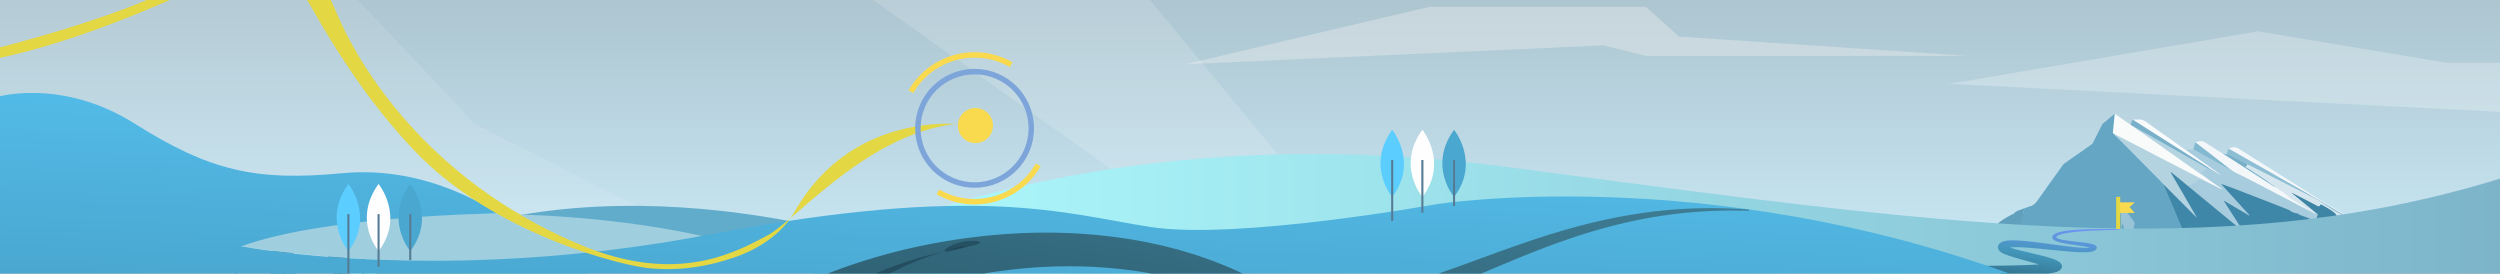
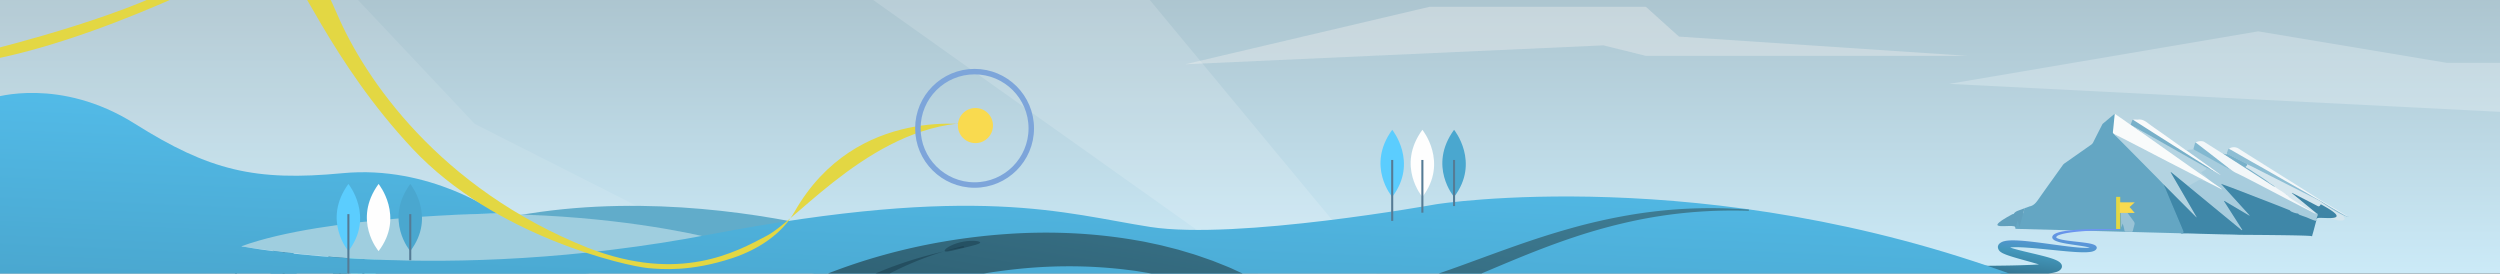
<svg xmlns="http://www.w3.org/2000/svg" width="1828" height="200" viewBox="0 0 1828 200">
  <rect x="0" y="0" width="1828" height="200" fill="#333333" stroke="none" />
  <defs>
    <clipPath id="clip-path">
      <rect id="Rectangle_23989" data-name="Rectangle 23989" width="1828" height="200" transform="translate(0 -16)" fill="none" />
    </clipPath>
    <linearGradient id="linear-gradient" x1="0.5" y1="0.031" x2="0.5" y2="1.009" gradientUnits="objectBoundingBox">
      <stop offset="0" stop-color="#fff" stop-opacity="0" />
      <stop offset="0" stop-color="#f7e9f3" stop-opacity="0.302" />
      <stop offset="0.33" stop-color="#9fb5be" />
      <stop offset="1" stop-color="#d1f1ff" />
    </linearGradient>
    <linearGradient id="linear-gradient-2" y1="-40.569" x2="1" y2="-40.569" gradientUnits="objectBoundingBox">
      <stop offset="0" stop-color="#affcfe" />
      <stop offset="1" stop-color="#7db4ca" />
    </linearGradient>
    <linearGradient id="linear-gradient-3" x1="0.141" y1="1.284" x2="0.853" y2="-0.525" gradientUnits="objectBoundingBox">
      <stop offset="0" stop-color="#2c637a" />
      <stop offset="0.14" stop-color="#32718c" />
      <stop offset="0.42" stop-color="#4397bb" />
      <stop offset="0.71" stop-color="#6d94f2" />
    </linearGradient>
    <linearGradient id="linear-gradient-4" x1="0.161" y1="2.035" x2="0.797" y2="-0.836" gradientUnits="objectBoundingBox">
      <stop offset="0" stop-color="#2c637a" />
      <stop offset="0.14" stop-color="#32718c" />
      <stop offset="0.42" stop-color="#4397bb" />
      <stop offset="0.71" stop-color="#56c3f2" />
    </linearGradient>
    <linearGradient id="linear-gradient-5" x1="0.02" y1="0.85" x2="1.015" y2="-0.052" gradientUnits="objectBoundingBox">
      <stop offset="0" stop-color="#1a3b48" />
      <stop offset="1" stop-color="#408098" />
    </linearGradient>
  </defs>
  <g id="Livello_1" data-name="Livello 1" transform="translate(0 16)">
    <g id="Group_39725" data-name="Group 39725" clip-path="url(#clip-path)">
      <g id="Group_39724" data-name="Group 39724" transform="translate(0 -22)">
        <path id="Path_45718" data-name="Path 45718" d="M1861.18,239.3l-1902.32.07,1.35-498.85,1900.97-.07Z" fill="url(#linear-gradient)" />
        <path id="Path_45719" data-name="Path 45719" d="M-4.28-276.37,347.12,96.58,652.67,251.29l-656.95,4.9Z" fill="#fff" opacity="0.1" style="mix-blend-mode: normal;isolation: isolate" />
        <path id="Path_45720" data-name="Path 45720" d="M257.92,208.06s60.37,8.53,69.62,13.23c0,0,172.53-35.73,274.77-13.97l43.65-22.64S420.64,107.8,257.92,208.06Z" fill="#61acca" />
        <path id="Path_45721" data-name="Path 45721" d="M1828.59,51.97h-39.36L1651.15,28.92,1425.23,67.33l403.36,20.49Z" fill="#fff" opacity="0.25" style="mix-blend-mode: normal;isolation: isolate" />
        <path id="Path_45722" data-name="Path 45722" d="M1045.22,10.99h158.26l24.19,21.77L1438.7,46.85H1203.48l-31.12-7.69L866.64,52.99Z" fill="#ededed" opacity="0.4" style="mix-blend-mode: normal;isolation: isolate" />
        <g id="Group_39708" data-name="Group 39708" transform="translate(1460.52 89.383)">
          <path id="Path_45723" data-name="Path 45723" d="M1662.46,171.76l-3.69-1.44c-1.84-8.25-6.23-17.87-16.87-21.22-3.7-1.5-14.24,8.57-17.97,7.14-9.41-3.61-18.77-7.35-28.18-10.93a3.734,3.734,0,0,0-1.35-.38c-.65,0-.85.33-.61.92a1.915,1.915,0,0,0,.48.68c1.67,1.63,3.04,3.54,4.68,5.19,2.6,2.61,4.86,5.52,7.47,8.12a8.2,8.2,0,0,1,.53.64c2.16,2.58,4.63,4.85,6.84,7.38a10.958,10.958,0,0,0-2.35-1.71c-4.52-2.61-8.98-5.32-13.48-7.95-.57-.33-1.25-.97-1.81-.42-.65.63.06,1.32.41,1.89,1.96,3.15,4.03,6.23,5.99,9.4,1.89,3.08,3.92,6.06,5.69,8.89-2.84-2.34-5.88-4.85-8.93-7.37-7.74-6.39-15.52-12.73-23.25-19.12-2.07-1.71-4.13-3.42-6.23-5.09q-5.115-4.3-10.32-8.52a17.418,17.418,0,0,0-1.6-1.23.736.736,0,0,0-.89-.08c-.31.23-.22.57-.12.87a7.127,7.127,0,0,0,.69,1.38c2.16,3.6,4.2,7.24,6.32,10.85,3.75,6.35,7.31,12.8,11.21,19.06a6.162,6.162,0,0,0-1.12-1.52c-2.53-2.39-4.91-4.92-7.35-7.39q-3.81-3.825-7.6-7.65c-1.84-1.86-3.62-3.75-5.48-5.59-.51-.52-1-1.15-1.88-1.05-.24.3-.1.59.02.88q3.1,7.365,6.2,14.74,4.035,9.555,8.11,19.08c.37.87.01,1.09-.77,1a7.167,7.167,0,0,1-.91-.24c.11.84.77.7,1.23.73,4.34-.12,8.69.12,13.04.24.6.02,16.91.43,17.89.46,3.69.04,7.36.13,11.03.29,1.01.03,49.29.21,52.54.94a.338.338,0,0,0,.12.06c.01.07.03.08.05.03.52.08.43-.45.52-.75.36-1.2.71-2.42,1.04-3.63q1.02-3.81,2.03-7.62c-.43.57-.93.24-1.38.06Z" transform="translate(-1430.52 -94.383)" fill="#3f87a8" />
          <path id="Path_45724" data-name="Path 45724" d="M1566.25,181.27c.65-.42.27-1.15.03-1.73-4.24-10.25-8.68-20.42-12.89-30.69-.45-1.11-1.31-2.07-1.33-3.36a2.08,2.08,0,0,0-.7-1.21q-9-9-17.93-18.06c-2.85-2.89-5.69-5.8-8.58-8.66-2.16-2.14-4.15-4.44-6.45-6.43a8.091,8.091,0,0,1-2.53-2.77,2,2,0,0,1-.31-1.47q.45-4.155.79-8.31c.12-1.37.61-2.76-.06-4.14-.17-.12-.3-.03-.42.07q-4.11,3.42-8.18,6.85a2.668,2.668,0,0,0-.62.86c-2.18,4.26-4.36,8.52-6.49,12.8a4.661,4.661,0,0,1-1.6,1.84q-9.66,6.765-19.31,13.54a5.42,5.42,0,0,0-1.35,1.31c-5.99,8.4-12.05,16.75-17.96,25.2-1.68,2.41-3.42,4.49-6.47,5.05a2.08,2.08,0,0,0-.43.19l-3.11,1.08-.99,3.69-7.84.62,2.23,10.79,122.69,3.3-.19-.39h0Zm-3.45-7.19-.02-.05h.01Z" transform="translate(-1430.52 -94.383)" fill="#64a6c3" />
          <path id="Path_45725" data-name="Path 45725" d="M1663.49,166.69c-.72.19-1.12-.41-1.62-.72-4.26-2.61-8.38-5.47-12.98-7.49a35.291,35.291,0,0,1-6.93-3.52v.03a.031.031,0,0,0-.01-.02c-.22-.66-3.79-2.26-4.38-2.55-4.03-1.99-8.11-3.88-12.17-5.82-5.09-2.43-10.15-4.92-15.25-7.34-3.08-1.47-6.36-2.62-8.98-4.95a1.816,1.816,0,0,0-1.08-.46c-1.21.17-1.94-.74-2.85-1.24-6.53-3.54-12.91-7.34-19.49-10.8a11.628,11.628,0,0,1-3.74-2.61c-.25.96-.91,1.14-1.84,1.2a8.334,8.334,0,0,0-3.42.58c-.16.72.42.98.85,1.26,3.39,2.26,6.61,4.75,9.93,7.09,3.24,2.28,6.52,4.52,9.74,6.65-.29-.18-.58-.35-.89-.51a2.269,2.269,0,0,1-1.32-.36c-1.57-.86-3.1-1.8-4.67-2.66-.49-.29-.97-.75-1.61-.31-.22.51.11.82.43,1.12q1.36,1.25-.28,2.2c-.1.06-.21.11-.31.17-1.72,1.04-1.78,1.81-.14,2.95a10.019,10.019,0,0,1,2.8,3,5.707,5.707,0,0,0,1.33,1.17c2.04,1.48,4.07,2.97,6.05,4.22-1.7-.95-3.56-1.91-5.44-2.83-1.01-.49-1.92-1.28-3.12-1.37a3.488,3.488,0,0,1-2.17-.39,2.586,2.586,0,0,0-3,.13c-1.47.93-3.03,1.69-4.52,2.58-.96.56-2.08.74-2.89,1.54a3.487,3.487,0,0,0,.32.35q19.41,15.99,38.84,31.96c.2.18.4.53.93.2q-6.735-10.575-13.46-21.12l.21-.2,18.36,10.86.16-.22-20.94-23.06c7.11,2.48,14.03,5.17,20.96,7.86s13.86,5.37,20.79,8.07c.84.32,8.58,3.43,8.58,3.43a3.47,3.47,0,0,0,1.71,1.18,14.011,14.011,0,0,0,4.43,1.24c.54.89,1.53,1.05,2.39,1.39,1.52.61,3.13,1.03,4.61,1.7,1.69.74,3.38,1.45,5.12,2.04.58.2,1.1.08,1.27-.63l.04-.29a17.261,17.261,0,0,0,.94-3.71c.05-.91-.33-1.16-1.31-.99Zm-71.02-28.6c-.47-.28-.96-.61-1.46-.95C1591.5,137.46,1591.99,137.78,1592.47,138.09Z" transform="translate(-1430.52 -94.383)" fill="#a7ccdd" />
          <path id="Path_45726" data-name="Path 45726" d="M1598.32,123.78h0c-.88.37-3.65-.87-2.86-.35l42.11,28.98.97-8.72-39.22-19.87a1.227,1.227,0,0,0-1.01-.04Z" transform="translate(-1430.52 -94.383)" fill="#78b0c9" />
          <path id="Path_45727" data-name="Path 45727" d="M1633.33,147.62c-1.05-1.32-2.7-1.88-3.98-2.91-3.77-3.05-7.97-5.47-11.98-8.17a37.765,37.765,0,0,0-4.63-2.84c-.63-.31-1.11-.79-.16-1.34.5-.29.5-.77.53-1.24.59-.47,1.13-.13,1.65.13q5.475,2.8,10.99,5.58c8,4.02,15.97,8.13,24,12.12,2.93,1.45,5.78,3.06,8.66,4.61,2.54,1.36,5.13,2.63,7.72,3.89.9.44,1.19,1.164,2.937,2.221,27.612,14.086,10.851,14.869,3.553,9.653-1.49-.72-10.82-8.495-12.29-9.255q-5.79-2.985-11.58-5.98c-.73-.38-1.34-.96-2.06-1.37,5.59,3.96,10.81,8.42,16.08,12.78a1.666,1.666,0,0,1,.81,1.25c-.57.8-1.13.24-1.63-.04-1.84-1.06-3.66-2.18-5.4-3.39a62.159,62.159,0,0,0-8.63-4.61c-1.53-.73-3.03-1.52-4.6-2.16-.73-.29-.97-1-1.41-1.54v-.02c-.14-.63-2.07-2.63-2.78-2.39-1.08-1.6-2.92-2.21-4.39-3.3-.57-.44-1.55-.59-1.4-1.66Z" transform="translate(-1430.52 -94.383)" fill="#d5e6ee" />
          <path id="Path_45728" data-name="Path 45728" d="M1665.95,157.71q-12.225-6.15-24.42-12.34-11.775-5.97-23.56-11.95c-1.58-.8-3.2-1.53-4.8-2.3-4.63-2.38-9.24-4.81-13.9-7.12-1.01-.5-1.2-1.05-.71-1.9.46-.79.28-1.93,1.31-2.39a3.816,3.816,0,0,1,2.1.67c2.87,1.65,5.81,3.2,8.66,4.9,6.34,3.78,12.83,7.29,19.2,11.02,4.16,2.43,8.39,4.73,12.58,7.11,7.93,4.49,15.83,9.02,23.63,13.74.38.23,20.958,12.866,21.508,12.556C1688.038,169.876,1682.772,169.736,1665.95,157.71Z" transform="translate(-1430.52 -94.383)" fill="#8ebed4" />
          <path id="Path_45729" data-name="Path 45729" d="M1521.19,177.42a16.663,16.663,0,0,1-.23-3.99c-.22-4.28-.23-8.56-.32-12.85,0-.03.05-.05.16-.17a12.7,12.7,0,0,1,2.37,2.97c2.41,3.16,4.74,6.39,7.12,9.58a2.859,2.859,0,0,1,.53,1.88c-.43,1.64-.9,3.28-1.29,4.92a.914.914,0,0,1-1.11.77c-1.26-.05-2.53-.11-3.8-.1-.82.02-1.1-.35-1.25-1.08a35.842,35.842,0,0,0-1.29-4.99c-.29,1.02-.59,2.04-.88,3.05Z" transform="translate(-1430.52 -94.383)" fill="#99c3d6" />
          <path id="Path_45730" data-name="Path 45730" d="M1663.88,171.4a8.207,8.207,0,0,1,.63-2.57c.4-1.06.15-1.81-1-2.14l-17.74-14.51.12-.2c1.84.94,3.68,1.89,5.52,2.83q6.69,3.435,13.36,6.9c1.42.74,2-1.2,2.2-1.33,27.29,14.545-2.21,8.46-2.67,10.33A1.14,1.14,0,0,1,1663.88,171.4Z" transform="translate(-1430.52 -94.383)" fill="#3e84a5" />
          <path id="Path_45731" data-name="Path 45731" d="M1441.52,167.57c.21.26.46.51.71.08,1.31-2.29,3.75-2.68,5.92-3.54.73-.29,1.47-.57,2.2-.85l-3.59,13.44h-.27c-.32-1.38-.65-2.76-1.05-4.48-.78,1.73-.86,3.36-1.68,4.97-.94-3.29-27.805,4.209-2.23-9.61Z" transform="translate(-1430.52 -94.383)" fill="#61a0bd" />
          <path id="Path_45732" data-name="Path 45732" d="M1641.56,153.05a2.207,2.207,0,0,1,.4,1.9A4.27,4.27,0,0,1,1641.56,153.05Z" transform="translate(-1430.52 -94.383)" fill="#99c3d7" />
          <path id="Path_45733" data-name="Path 45733" d="M1583.67,141.36c2.94,2.31,6.05,4.39,9.13,6.51a8.11,8.11,0,0,1,1.98,1.71l-12.59-6.39a46.765,46.765,0,0,1-8.28-3.76c-4.06-2.04-8.06-4.21-12.1-6.28-8.87-4.52-17.66-9.21-26.56-13.69-5.01-2.52-9.91-5.26-14.95-7.72a19.732,19.732,0,0,1-4.62-2.84,1.407,1.407,0,0,1-.7-1.58c.45-4.29.87-8.58,1.3-12.87.61-.03,1.01.4,1.45.71q5.13,3.57,10.25,7.17c1.04-.3,1.66.42,2.36.96a16.054,16.054,0,0,0,3.66,2.79c3.38,1.99,6.42,4.43,9.63,6.65,7.79,5.38,15.45,10.95,23.23,16.34,4.64,3.21,9.15,6.62,13.85,9.75,1.1.73,1.92,1.75,2.95,2.55Z" transform="translate(-1430.52 -94.383)" fill="#f9fbfb" />
          <path id="Path_45734" data-name="Path 45734" d="M1662.71,167.08c-10.97-5.27-45.75-23.94-56.72-29.2a19.939,19.939,0,0,1-4.93-3.01,2.24,2.24,0,0,0-1.1-.67,9.258,9.258,0,0,1-3.37-2.08c-6.72-5.16-13.48-10.25-20.14-15.48-.45-.35-1.05-.62-.91-1.39,1.45-1.17,4.78-1.41,6.27-.46q11.4,7.245,22.8,14.48c7.12,4.54,14.21,9.15,21.32,13.72,2.19,1.42,4.38,2.84,6.58,4.23a6.612,6.612,0,0,0,.86.38,35.88,35.88,0,0,0,4.79,3.14c.67.43,5.02,3.46,5.42,4.26.48.98,19.22,11.7,19.12,12.09Z" transform="translate(-1430.52 -94.383)" fill="#f3f7f9" />
          <path id="Path_45735" data-name="Path 45735" d="M1568.77,121q8.49,6.03,16.98,12.05c2.76,1.98,5.5,3.96,8.19,6.02-1.97-.93-3.67-2.33-5.63-3.26-.82.15-1.31-.51-1.88-.87-4.3-2.72-8.74-5.23-13.03-7.98-11.41-7.31-22.9-14.48-34.35-21.75q-4.2-2.67-8.39-5.37c-.46-.3-.98-.57-.96-1.24,1.19-.47,2.43.01,3.63-.15,2.86-.39,5.01.89,7.2,2.56,3.61,2.77,7.41,5.27,11.11,7.91q8.355,5.94,16.69,11.9a1.822,1.822,0,0,0,.44.17Z" transform="translate(-1430.52 -94.383)" fill="#f9fafb" />
          <path id="Path_45736" data-name="Path 45736" d="M1686.7,169.185c-.17.8-20.013-11.415-20.263-11.545-2.08-1.12-4.18-2.22-6.21-3.43-4.56-2.73-9.22-5.3-13.85-7.92-6.98-3.94-13.88-7.95-20.83-11.91-3.39-1.93-6.8-3.82-10.2-5.75q-6.945-3.96-13.87-7.97c-.54-.31-1.21-.41-1.61-.96a6.557,6.557,0,0,1,7.13.02c4.42,2.84,8.87,5.62,13.32,8.41q10.68,6.72,21.37,13.41,12.39,7.8,24.76,15.59c.28.14,19.962,11.945,20.252,12.045Z" transform="translate(-1430.52 -94.383)" fill="#f3f7f9" />
          <path id="Path_45737" data-name="Path 45737" d="M1529.71,98.6q8.535,5.445,17.09,10.89,19.02,12.045,38.07,24.05a21.321,21.321,0,0,0,3.44,2.27c-.49.51-.82-.02-1.18-.21a64.547,64.547,0,0,0-6.29-3.4,1.813,1.813,0,0,1-1.56-.36c-6.91-3.83-13.77-7.75-20.66-11.64-6.95-3.93-13.94-7.78-20.83-11.8-2.62-1.53-5.2-3.15-7.74-4.81l-2.05-1.26a19.3,19.3,0,0,1,1.11-3.29.6.6,0,0,1,.61-.44Z" transform="translate(-1430.52 -94.383)" fill="#78b0c9" />
          <path id="Path_45738" data-name="Path 45738" d="M1575.56,115.26q6.8,5.25,13.59,10.51,5.415,4.2,10.83,8.43c-.35.25-.65.13-.99-.06q-12.015-6.675-24.05-13.34a1.431,1.431,0,0,1-.9-1.59c.29-1.08.58-2.16.88-3.24.09-.34.2-.68.65-.7Z" transform="translate(-1430.52 -94.383)" fill="#82b8d0" />
          <path id="Path_45739" data-name="Path 45739" d="M1515.68,108.91c3.95,1.99,7.91,3.95,11.83,5.98,8.98,4.63,17.94,9.31,26.92,13.95q11.94,6.165,23.91,12.28a24.552,24.552,0,0,1,3.84,2.08,5.378,5.378,0,0,1-2.98-.62c-.73-.46-1.39,0-1.97.4-1.71,1.14-3.59,2.01-5.36,3.03a3.625,3.625,0,0,1-2.35.65l-11.58-9.43a1.286,1.286,0,0,0-.85-.36q9.525,16.44,19.06,32.88l-.15.15-24.32-24.39c-1.19-1.25-2.37-2.51-3.58-3.75q-11.91-12.045-23.83-24.06c-2.61-2.64-5.24-5.25-7.86-7.88-.25-.27-.47-.59-.72-.89Z" transform="translate(-1430.52 -94.383)" fill="#b3d3e1" />
          <path id="Path_45740" data-name="Path 45740" d="M1530.06,103.59c2.42,1.05,4.66,2.5,6.98,3.77,4.88,2.69,9.71,5.46,14.56,8.21q14.43,8.175,28.87,16.35a2.565,2.565,0,0,1,.37.28c.29.69.99.84,1.54,1.22.92.61.93,1.2.02,1.78-.53.34-1.11.63-1.63.95-1.44.85-1.49,1.05-.12,1.95a14.376,14.376,0,0,1,3.03,3.25c-2.95-1.82-5.75-3.89-8.6-5.88q-6.54-4.59-13.07-9.21Q1549.1,117.14,1536.2,108a61.531,61.531,0,0,1-6.14-4.42Z" transform="translate(-1430.52 -94.383)" fill="#b5d4e2" />
        </g>
        <path id="Path_45741" data-name="Path 45741" d="M482.46-426.23,587.99-29.88l542.38,385.31Z" fill="#fff" opacity="0.15" style="mix-blend-mode: normal;isolation: isolate" />
        <g id="Group_39709" data-name="Group 39709">
-           <path id="Path_45742" data-name="Path 45742" d="M592.98,195.46s194.11-108.78,507.88-67.52c315.43,41.48,520.58,72.57,727.14,8.66V248.43s-133.48,55.68-280,12.11-357.77-106.78-705.77-54.49c-139.27,22.27-207.12-2.71-249.24-10.59Z" fill="url(#linear-gradient-2)" />
          <path id="Path_45743" data-name="Path 45743" d="M1533.41,173.46c-5.52.07-11.04.22-16.57.67-2.76.23-5.52.52-8.28,1.02a28.687,28.687,0,0,0-4.11,1.02,10.594,10.594,0,0,0-1.99.88,4.152,4.152,0,0,0-1.61,1.5,2,2,0,0,0-.24,1.06,1.91,1.91,0,0,0,.45,1.08,5.237,5.237,0,0,0,1.88,1.35,22.2,22.2,0,0,0,4.1,1.32c2.73.64,5.46,1.06,8.17,1.47s5.4.78,8.01,1.21c1.29.22,2.59.46,3.74.74.38.09.74.2,1.06.3-.11.02-.23.04-.35.05a25.822,25.822,0,0,1-3.59.1c-2.58-.08-5.25-.31-7.92-.59-10.71-1.14-21.41-2.91-32.46-4.11-2.78-.3-5.58-.56-8.49-.7-1.46-.07-2.95-.11-4.52-.08-.79.02-1.61.07-2.47.15a17.544,17.544,0,0,0-2.83.49,7.871,7.871,0,0,0-3.38,1.72,3.708,3.708,0,0,0-1.05,1.69,3.217,3.217,0,0,0-.02,1.57,4.478,4.478,0,0,0,.46,1.2l.14.25.08.12s.1.16.15.23a5.131,5.131,0,0,0,.75.78,11.374,11.374,0,0,0,2.44,1.46,39.549,39.549,0,0,0,4.09,1.58c1.32.44,2.63.85,3.93,1.24,5.17,1.54,10.31,2.88,15.27,4.32.9.27,1.79.53,2.67.8-1.9.12-3.83.23-5.77.31-5.39.23-10.84.4-16.3.49s-10.93.16-16.41.2h-7.81q13.755,4.29,26.9,7.88c4.87-.33,9.76-.65,14.66-1.06,2.79-.23,5.57-.47,8.42-.78,1.42-.16,2.85-.33,4.36-.56.75-.11,1.53-.24,2.37-.41.43-.09.88-.18,1.39-.31a11.992,11.992,0,0,0,2.01-.69,6.478,6.478,0,0,0,.87-.47,3.376,3.376,0,0,0,.36-.25c.1-.08.19-.15.3-.24a4.4,4.4,0,0,0,1.08-1.33,3.019,3.019,0,0,0,.32-1.78,3.4,3.4,0,0,0-.56-1.44,5.775,5.775,0,0,0-1.56-1.52,12.007,12.007,0,0,0-1.33-.8,31.454,31.454,0,0,0-4.42-1.75c-2.75-.88-5.4-1.56-8.04-2.22-5.27-1.31-10.5-2.47-15.5-3.75-1.24-.32-2.47-.65-3.64-.99-1.03-.3-2.03-.62-2.84-.94.43-.05.9-.1,1.37-.12,1.17-.07,2.44-.08,3.73-.07,2.58.03,5.25.18,7.93.37,5.36.38,10.78.93,16.22,1.47s10.91,1.12,16.47,1.53c2.79.2,5.59.36,8.51.35a31.457,31.457,0,0,0,4.62-.3,9.319,9.319,0,0,0,2.76-.8,3.737,3.737,0,0,0,.74-.48,3.388,3.388,0,0,0,.54-.53,2.033,2.033,0,0,0,.41-.74,1.573,1.573,0,0,0,0-.96,2.67,2.67,0,0,0-1.22-1.35,6.814,6.814,0,0,0-1.28-.59,17.452,17.452,0,0,0-2.26-.61c-1.45-.3-2.83-.5-4.22-.69-2.76-.37-5.48-.65-8.17-.96s-5.36-.65-7.86-1.14a19.381,19.381,0,0,1-3.41-.95,3.113,3.113,0,0,1-1-.6.475.475,0,0,1-.09-.56,4.066,4.066,0,0,1,2.18-1.41,24.64,24.64,0,0,1,3.57-1c2.53-.54,5.2-.9,7.87-1.2,5.38-.59,10.85-.89,16.32-1.11s10.98-.3,16.46-.29l.02-.54q-8.265-.255-16.53-.17Zm-65.1,13.76c-.15.1-.17.05,0,0Zm60.58.23s0,.03-.04-.03A.138.138,0,0,1,1528.89,187.45Z" fill="url(#linear-gradient-3)" />
        </g>
        <g id="Group_39710" data-name="Group 39710">
          <path id="Path_45744" data-name="Path 45744" d="M199.22,193.62a3.394,3.394,0,0,0,.32-4.25,9.436,9.436,0,0,1,1.82-12.39,3.479,3.479,0,0,0,1.01-4.22,7.467,7.467,0,0,1-.85-3.49c0-3.76,2.7-6.81,5.89-6.81s5.88,3.05,5.88,6.81a7.579,7.579,0,0,1-.84,3.49,3.462,3.462,0,0,0,1,4.22,9.428,9.428,0,0,1,1.82,12.39,3.408,3.408,0,0,0,.32,4.25,10.1,10.1,0,0,1,2.93,7.08,11.14,11.14,0,0,1-22.24,0,10.056,10.056,0,0,1,2.93-7.08Z" fill="#47a1c9" />
          <rect id="Rectangle_23979" data-name="Rectangle 23979" width="1.52" height="42.48" transform="translate(206.65 188.52)" fill="#557b95" />
        </g>
        <g id="Group_39711" data-name="Group 39711">
          <path id="Path_45745" data-name="Path 45745" d="M172.51,151.76s19.31,23.72,0,49.09C172.51,200.85,153.22,178.23,172.51,151.76Z" fill="#fefefe" />
          <rect id="Rectangle_23980" data-name="Rectangle 23980" width="1.52" height="54.07" transform="translate(171.78 173.82)" fill="#557b95" />
        </g>
        <g id="Group_39712" data-name="Group 39712">
          <path id="Path_45746" data-name="Path 45746" d="M248.59,165.21s-19.31,23.72,0,49.09C248.59,214.3,267.89,191.68,248.59,165.21Z" fill="#397f9e" />
          <rect id="Rectangle_23981" data-name="Rectangle 23981" width="1.52" height="41.38" transform="translate(247.82 183.56)" fill="#557b95" />
        </g>
        <g id="Group_39713" data-name="Group 39713">
          <path id="Path_45747" data-name="Path 45747" d="M265.67,156.51s-26.15,32.13,0,66.48c0,0,26.15-30.62,0-66.48Z" fill="#b1fefe" />
          <rect id="Rectangle_23982" data-name="Rectangle 23982" width="1.52" height="43.86" transform="translate(264.92 183.56)" fill="#557b95" />
        </g>
        <path id="Path_45748" data-name="Path 45748" d="M163.51,183.96s157.67,31.58,365.66-1.53c0,0-159.08-45.97-365.66,1.53Z" fill="#9fcedf" />
        <g id="Group_39714" data-name="Group 39714">
          <path id="Path_45749" data-name="Path 45749" d="M1828,233.36V414.3H-4.28V77.37S43.86,62.01,98.46,96.39s88.13,42.38,152.1,36.24,113.13,29.48,113.13,29.48S238.9,163.34,176.5,186.07c0,0,145.85,28.86,342.4-8.6s258.95-15.36,322.13-5.53,209.03-16.58,209.03-16.58,197.33-31.32,425.07,52.82c1.46.54,2.92,1.07,4.37,1.6q16.35,5.94,31.98,10.92C1716.15,286.07,1828,233.37,1828,233.37Z" fill="url(#linear-gradient-4)" />
          <path id="Path_45750" data-name="Path 45750" d="M-16.35,251.56l4.61,1.45,4.87,1.5,9.86,2.96q9.915,2.94,19.94,5.77,20.025,5.655,40.31,10.91c27.01,6.98,54.24,13.43,81.62,19.12s54.9,10.69,82.46,14.58a769.369,769.369,0,0,0,82.32,7.55c13.55.38,27,.33,40.04-.52,3.28-.17,6.48-.49,9.71-.75,3.18-.34,6.38-.65,9.49-1.09l2.35-.3,2.31-.36,2.31-.36c.77-.12,1.52-.22,2.37-.4l9.97-1.89c6.72-1.16,13.16-2.76,19.73-4.19l2.45-.55,2.4-.63,4.8-1.26,4.81-1.25,2.41-.63c.79-.22,1.57-.47,2.35-.7l9.39-2.83c1.59-.45,3.1-.99,4.62-1.52l4.58-1.57,4.59-1.57,4.46-1.73,4.46-1.73,2.23-.86,2.17-.94a251.322,251.322,0,0,0,33.32-16.89,354.931,354.931,0,0,0,30.98-21.34l7.94-5.96c.69-.51,1.29-.99,2.06-1.53l2.25-1.61,4.51-3.21c3.07-2.04,6.16-4.06,9.27-6.02l4.75-2.83c1.59-.93,3.15-1.91,4.79-2.77a336.02,336.02,0,0,1,40.14-18.95,420.968,420.968,0,0,1,42.49-14.22,440.39,440.39,0,0,1,44.17-9.85c14.94-2.55,30.07-4.38,45.3-5.44a407.264,407.264,0,0,1,45.83-.71,381.832,381.832,0,0,1,45.52,4.6l5.61.96c1.87.32,3.74.63,5.59,1.05,3.7.79,7.41,1.55,11.09,2.37l10.94,2.78,1.36.35,1.34.4,2.69.8,5.37,1.61c3.61,1.01,7.06,2.33,10.58,3.52l5.24,1.83,5.12,2.04c3.4,1.38,6.86,2.66,10.13,4.23l9.78,4.47a147.7,147.7,0,0,0,36.84,12.29,142.033,142.033,0,0,0,39.9,1.61,226.731,226.731,0,0,0,40.34-8.05c13.32-3.8,26.48-8.39,39.64-13.16s26.35-9.7,39.72-14.39,26.96-9.12,40.83-12.97a417.843,417.843,0,0,1,42.39-9.54c7.18-1.24,14.42-2.22,21.69-3.01,7.27-.81,14.57-1.35,21.88-1.68a359.011,359.011,0,0,1,43.78.73l-.08.86a354.627,354.627,0,0,0-43.4,1.21c-7.18.65-14.33,1.5-21.4,2.61-7.08,1.09-14.1,2.37-21.04,3.9a403.82,403.82,0,0,0-40.76,11.18c-13.29,4.37-26.28,9.32-39.14,14.52-12.86,5.22-25.59,10.7-38.5,16.09s-26.02,10.7-39.76,15.33A242.158,242.158,0,0,1,991.3,235.7a166.965,166.965,0,0,1-46.89.17,177.393,177.393,0,0,1-44.21-12.41l-9.39-3.74c-3.04-1.29-6.27-2.29-9.41-3.4l-4.74-1.64-4.85-1.43c-3.24-.93-6.42-1.99-9.74-2.74l-4.93-1.23-2.46-.61-1.23-.31-1.25-.26-10-2.05c-3.37-.58-6.75-1.11-10.12-1.68-1.68-.3-3.38-.51-5.09-.72l-5.11-.64a349.67,349.67,0,0,0-41.23-2.3,364.56,364.56,0,0,0-41.28,2.49,407.774,407.774,0,0,0-40.53,6.75,379.717,379.717,0,0,0-75.91,24.97,281.318,281.318,0,0,0-33.44,17.88c-1.34.79-2.56,1.66-3.83,2.5l-3.78,2.52c-2.44,1.73-4.83,3.49-7.2,5.25l-3.4,2.72-1.7,1.35c-.56.44-1.21,1.01-1.81,1.5l-7.42,6.24a385.469,385.469,0,0,1-32.96,25.39,294.174,294.174,0,0,1-38.48,22.06l-2.53,1.25-2.58,1.16-5.17,2.31-5.18,2.3-5.27,2.11-5.28,2.1c-1.76.7-3.52,1.42-5.31,2.03l-10.74,3.8c-.9.31-1.79.64-2.69.94l-2.72.85-5.44,1.7-5.44,1.7-2.72.84-2.74.75c-7.32,1.97-14.64,4.12-22.03,5.77l-11.08,2.63c-.89.22-1.93.42-2.92.63l-3.01.61-3.01.6-3,.53c-4.01.75-7.99,1.33-11.98,1.93-3.97.52-7.97,1.08-11.92,1.48-15.87,1.76-31.54,2.5-47.08,2.76a851.015,851.015,0,0,1-91.45-4.21c-29.99-2.86-59.57-6.86-88.85-11.57S70.5,337.15,41.72,331.11q-21.585-4.53-43.02-9.53-10.725-2.505-21.45-5.13l-10.75-2.69-5.41-1.39-5.64-1.49,28.16-59.33Z" fill="url(#linear-gradient-5)" />
        </g>
        <g id="Group_39715" data-name="Group 39715">
          <path id="Path_45751" data-name="Path 45751" d="M-4.4,41.76S103.87,15.03,142.34-12.19s53.58-24.04,71.43-21.77c0,0,13.05,4.54,32.97,50.78s74.18,126.96,183.37,170.49c66.97,25.84,107.92,3.11,130.93-9.12s80.07-83.33,152.19-82.42v2.05s-87.09-16.45-132.32,63.11c-9.08,15.97-26.21,27.42-45.33,33.76-30.66,10.14-51.72,8.23-61.69,7.34-15.68-1.39-112.11-23.1-172.21-87.26S218.4-13.67,200.37-31.01c0,0-110.76,61.21-204.77,80.25V41.76Z" fill="#e3d743" />
          <circle id="Ellipse_676" data-name="Ellipse 676" cx="41.46" cy="41.46" r="41.46" transform="translate(671.15 58.37)" fill="none" stroke="#7da5da" stroke-width="4" />
-           <circle id="Ellipse_677" data-name="Ellipse 677" cx="53.66" cy="53.66" r="53.66" transform="matrix(0.866, 0.5, -0.5, 0.866, 692.974, 26.524)" fill="none" stroke="#f9da4f" stroke-width="4" stroke-dasharray="0 0 84.26 84.26" />
          <circle id="Ellipse_678" data-name="Ellipse 678" cx="12.83" cy="12.83" r="12.83" transform="translate(700.41 84.98)" fill="#f9da4f" />
        </g>
        <g id="Group_39716" data-name="Group 39716">
          <path id="Path_45752" data-name="Path 45752" d="M-46.06,343.19s103.9-39.56,136.08-61.65,48.53-24.48,67.45-27.97c0,0,14.6-1.25,47.41,14.69s110.06,38.82,233.7,30.91c75.61-5.24,111.53-25.92,131.86-37.31s59.84-58.1,134.06-75.95l.55.93S611.31,201.44,586.21,249c-5.04,9.55-19.55,19.08-37.46,26.8a296.076,296.076,0,0,1-61.32,18.96c-16.46,3.34-121.17,17.91-199.99,4.03s-119.78-37.18-142.92-40.48c0,0-97.23,55.83-188.57,88.29l-2-3.4Z" fill="#163343" opacity="0.45" />
          <path id="Path_45753" data-name="Path 45753" d="M716.67,183.13c.67,1.13-5.22,2.43-12.37,4.21s-12.88,3.36-13.55,2.22,3.96-4.54,11.12-6.32S716,182,716.67,183.13Z" fill="#163343" opacity="0.45" />
        </g>
        <g id="Group_39717" data-name="Group 39717">
          <line id="Line_344" data-name="Line 344" y2="23.49" transform="translate(1548.82 149.95)" fill="none" stroke="#e3d743" stroke-width="3" />
          <path id="Path_45754" data-name="Path 45754" d="M1549.95,153.96h10.97l-3.77,3.43,3.77,4.3h-10.97Z" fill="#f9da4f" />
        </g>
        <g id="Group_39718" data-name="Group 39718">
          <path id="Path_45755" data-name="Path 45755" d="M1063.22,100.9s19.3,23.72,0,49.11c0,0-19.31-22.62,0-49.11Z" fill="#4aa7cf" />
          <rect id="Rectangle_23983" data-name="Rectangle 23983" width="1.52" height="33.72" transform="translate(1062.45 122.96)" fill="#557b95" />
        </g>
        <g id="Group_39719" data-name="Group 39719">
          <path id="Path_45756" data-name="Path 45756" d="M1040.05,100.9s19.3,23.72,0,49.11c0,0-19.31-22.62,0-49.11Z" fill="#fefefe" />
          <rect id="Rectangle_23984" data-name="Rectangle 23984" width="1.52" height="38.55" transform="translate(1039.28 122.96)" fill="#557b95" />
        </g>
        <g id="Group_39720" data-name="Group 39720">
          <path id="Path_45757" data-name="Path 45757" d="M1017.99,100.9s19.3,23.72,0,49.11c0,0-19.31-22.62,0-49.11Z" fill="#5bcdfe" />
          <rect id="Rectangle_23985" data-name="Rectangle 23985" width="1.52" height="44.56" transform="translate(1017.22 122.96)" fill="#557b95" />
        </g>
        <g id="Group_39721" data-name="Group 39721">
          <path id="Path_45758" data-name="Path 45758" d="M299.99,140.51s19.3,23.72,0,49.11C299.99,189.62,280.68,167,299.99,140.51Z" fill="#4aa7cf" />
          <rect id="Rectangle_23986" data-name="Rectangle 23986" width="1.52" height="33.72" transform="translate(299.22 162.58)" fill="#557b95" />
        </g>
        <g id="Group_39722" data-name="Group 39722">
          <path id="Path_45759" data-name="Path 45759" d="M276.82,140.51s19.3,23.72,0,49.11C276.82,189.62,257.51,167,276.82,140.51Z" fill="#fefefe" />
-           <rect id="Rectangle_23987" data-name="Rectangle 23987" width="1.52" height="38.55" transform="translate(276.05 162.58)" fill="#557b95" />
        </g>
        <g id="Group_39723" data-name="Group 39723">
          <path id="Path_45760" data-name="Path 45760" d="M254.75,140.51s19.3,23.72,0,49.11C254.75,189.62,235.44,167,254.75,140.51Z" fill="#5bcdfe" />
          <rect id="Rectangle_23988" data-name="Rectangle 23988" width="1.52" height="44.56" transform="translate(253.98 162.58)" fill="#557b95" />
        </g>
      </g>
    </g>
  </g>
</svg>